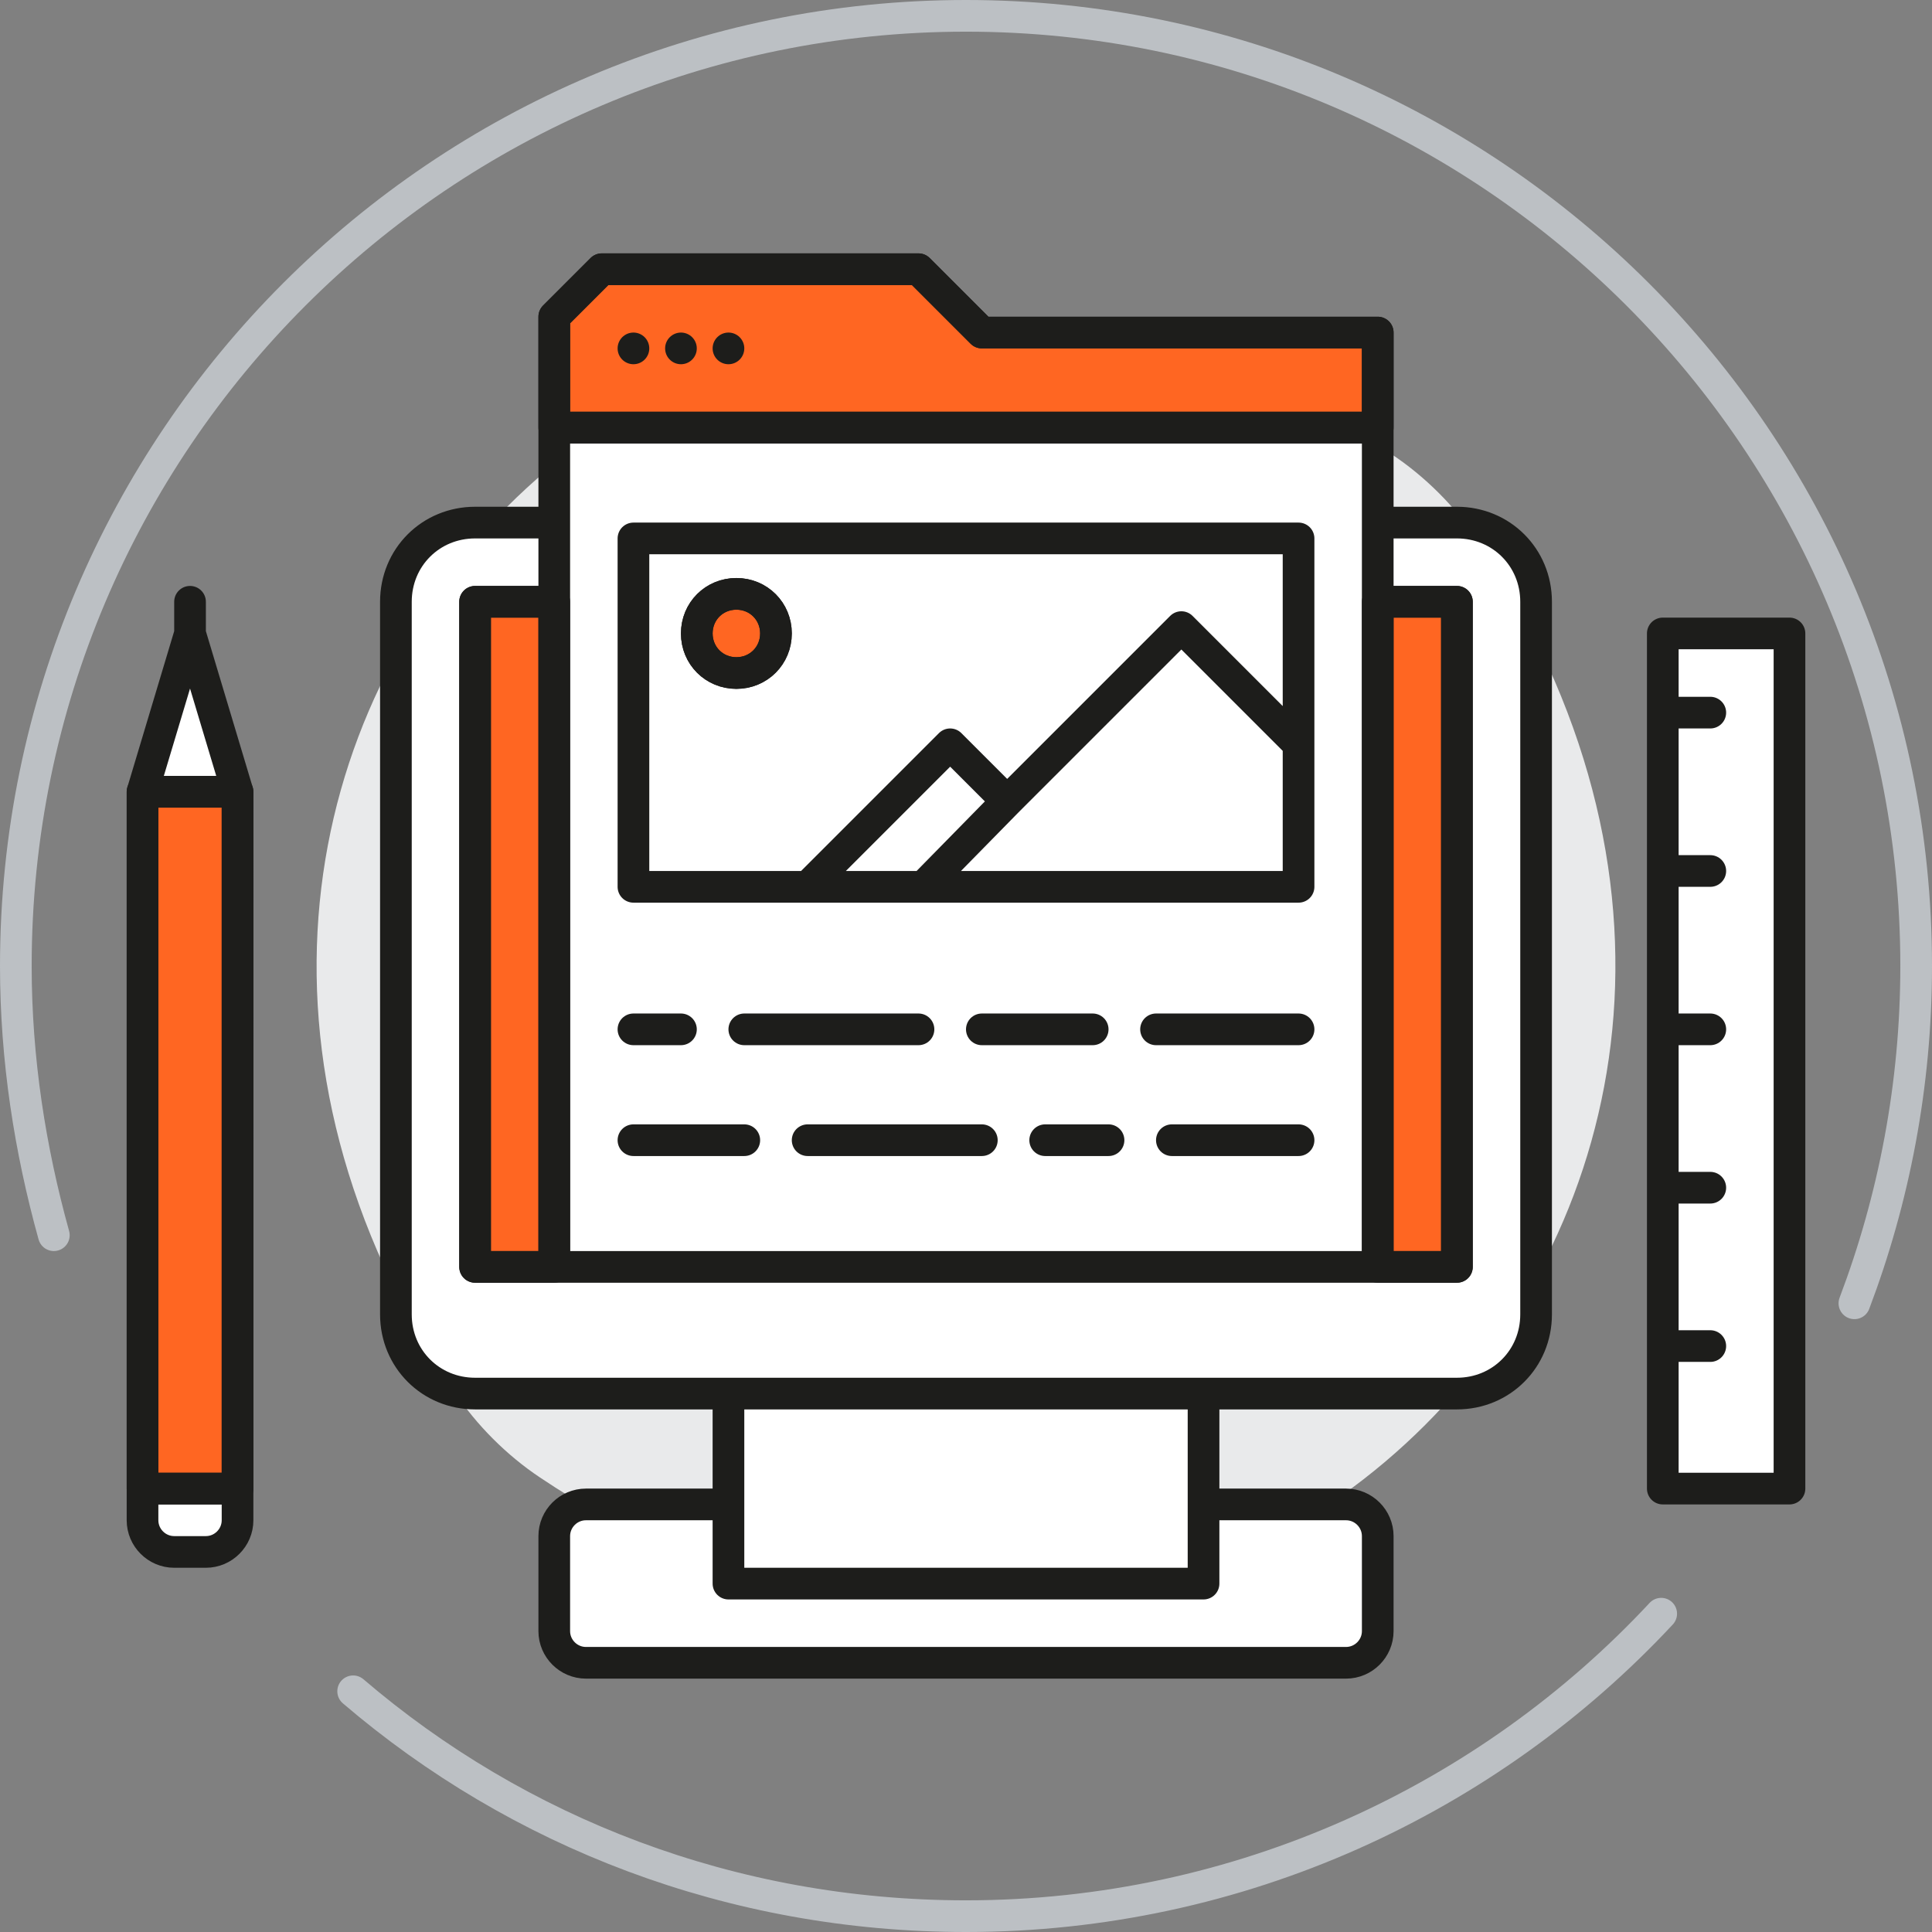
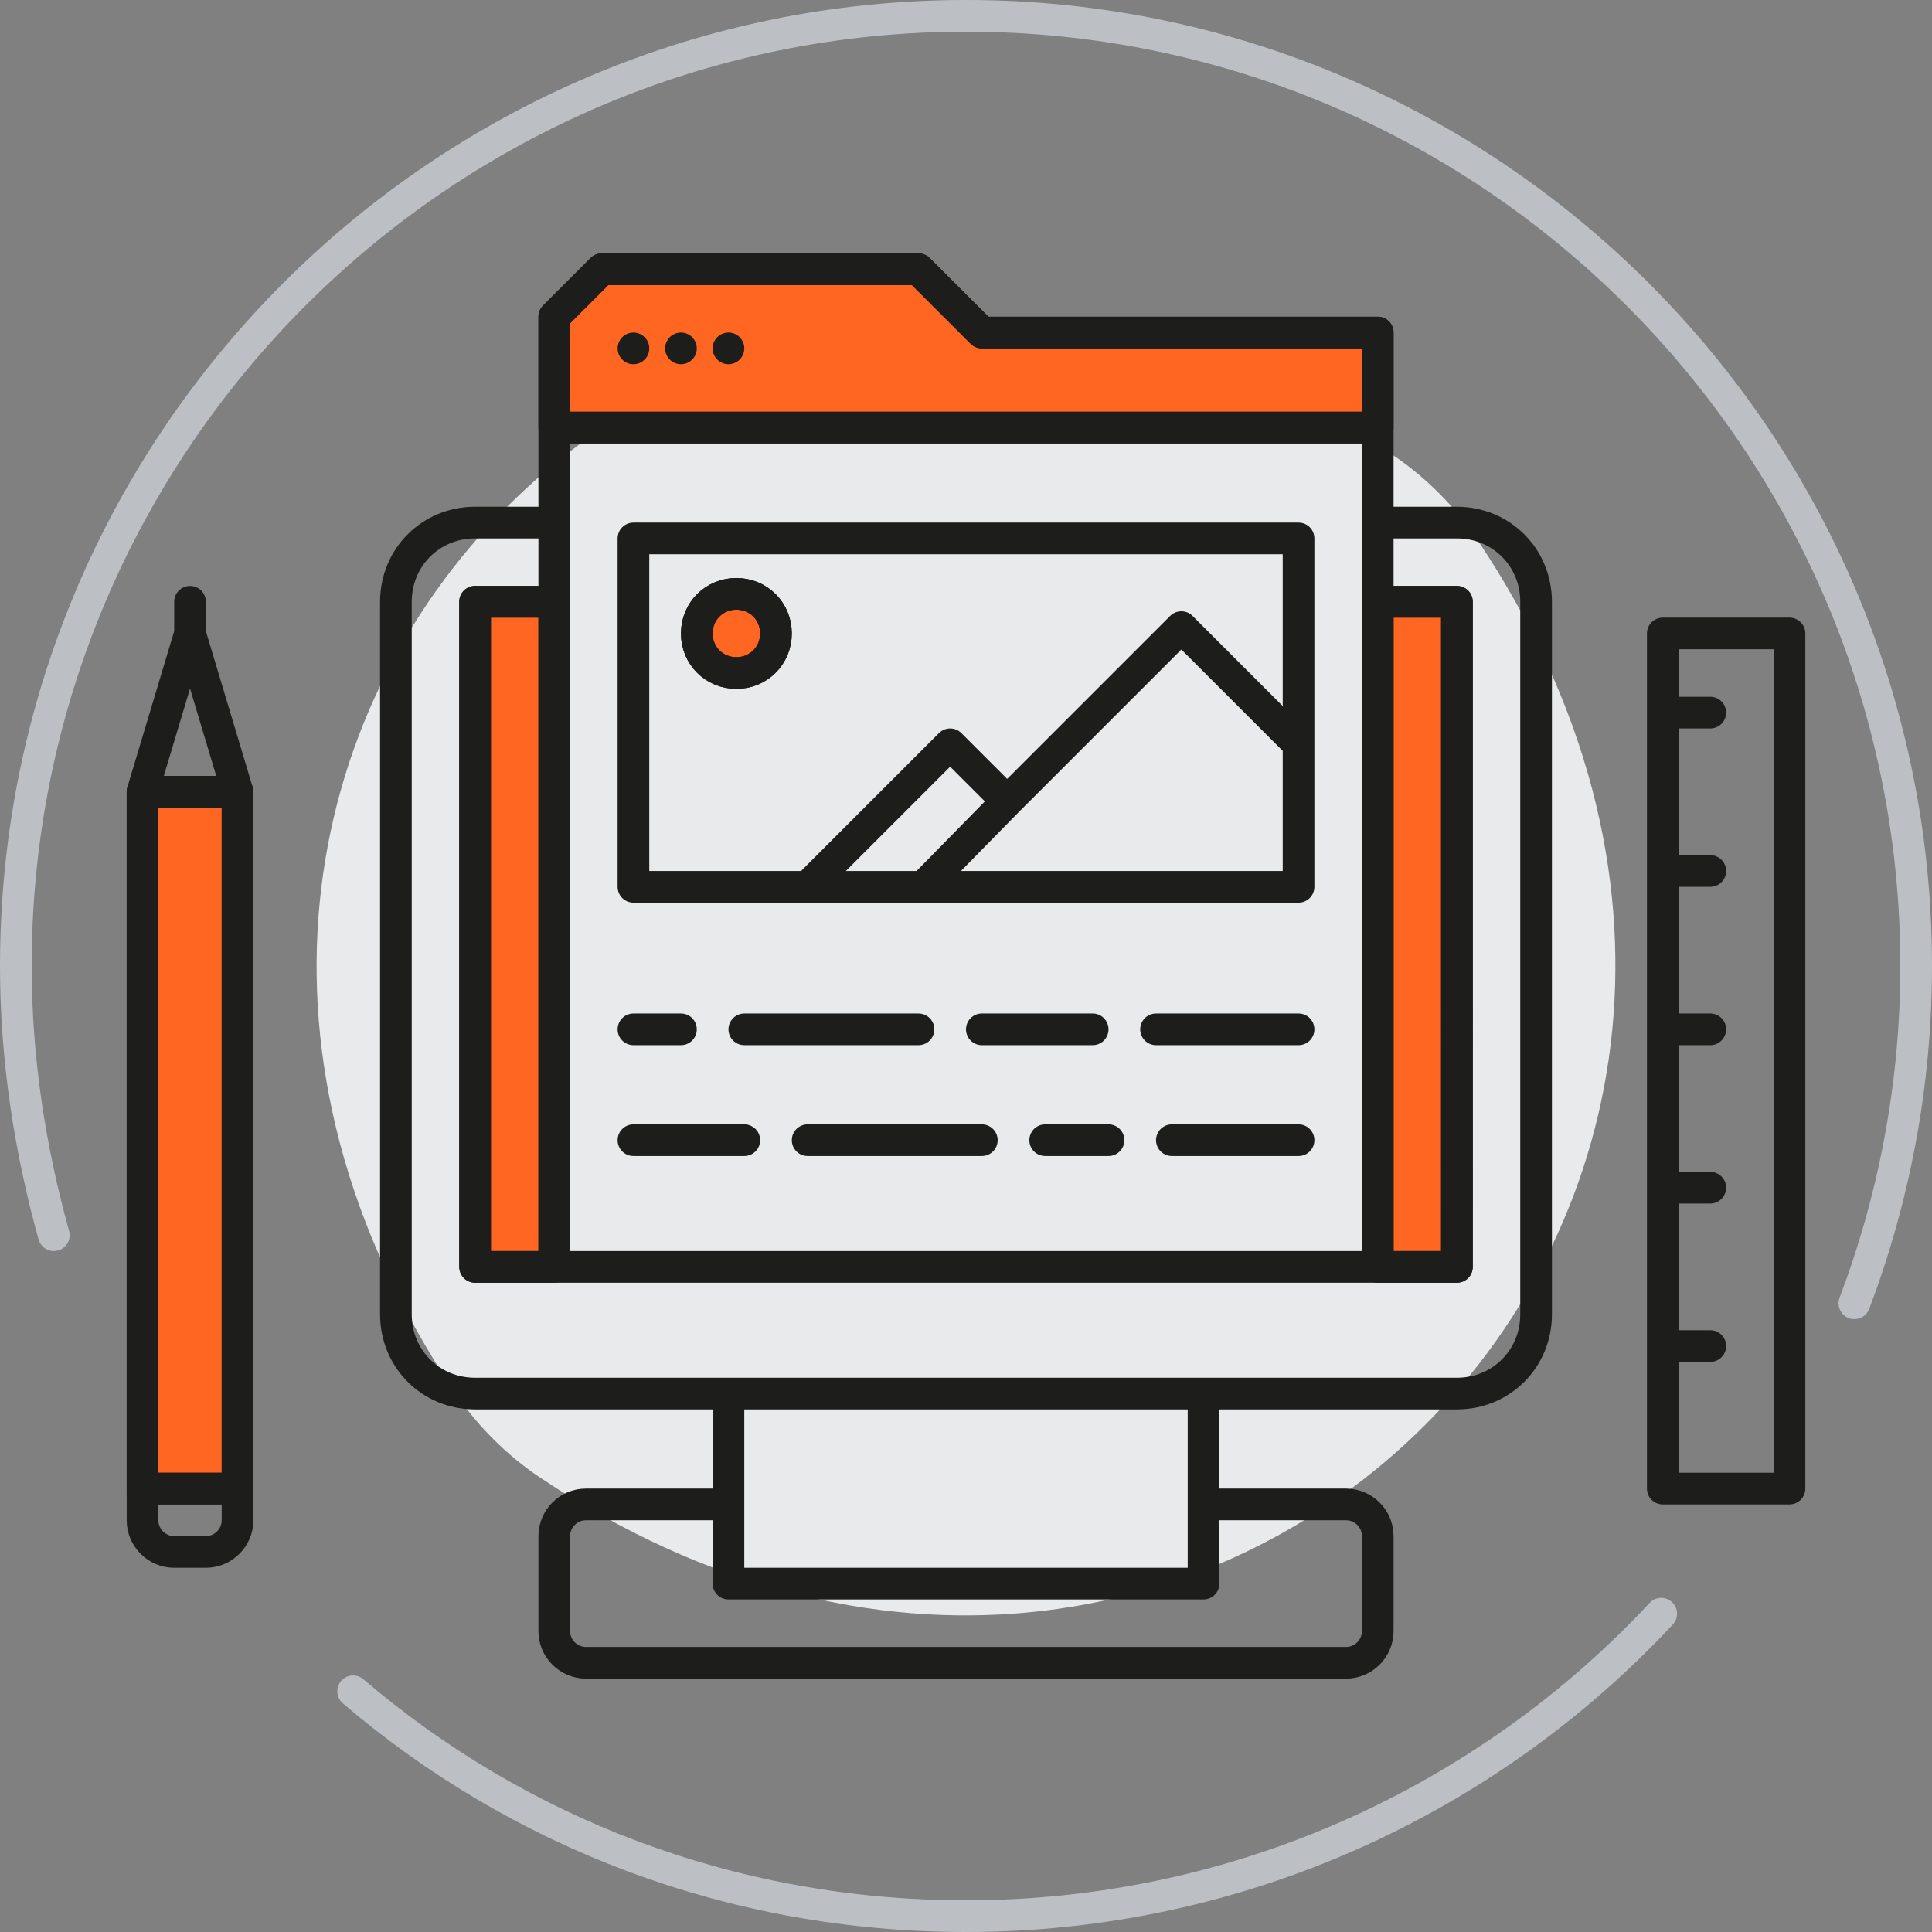
<svg xmlns="http://www.w3.org/2000/svg" version="1.1" id="_x30_" x="0px" y="0px" viewBox="0 0 122 122" xml:space="preserve">
  <rect x="0" y="0" width="122" height="122" fill="#808080" stroke="none" />
  <path id="Bg_1_" fill="#E9EAEB" d="M93.3,34.1c28.1,42-17.2,87.3-59.2,59.2c-2.1-1.4-4-3.3-5.4-5.4C0.6,45.9,45.9,0.6,87.9,28.7  C90,30.1,91.9,32,93.3,34.1z" />
-   <path id="Bg" fill="#FFFFFF" d="M15,49.5v46c0,1.1-0.9,2-2,2h-2c-0.5,0-1-0.2-1.4-0.6C9.2,96.5,9,96,9,95.5v-46l3-10L15,49.5z   M105,39.5v54h8v-54H105z M92,32.5h-5v-12H62l-4-4H38c-1.2,1.2-1.8,1.8-3,3v13h-5c-2.8,0-5,2.2-5,5v45c0,2.8,2.2,5,5,5h16v7h-9  c-1.1,0-2,0.9-2,2v6c0,1.1,0.9,2,2,2h48c1.1,0,2-0.9,2-2v-6c0-1.1-0.9-2-2-2h-9v-7h16c2.8,0,5-2.2,5-5v-45  C97,34.7,94.8,32.5,92,32.5z" />
  <path id="bg" fill="#FF6622" stroke="#1D1D1B" stroke-width="2" stroke-linecap="round" stroke-linejoin="round" stroke-miterlimit="10" d="  M87,21v6H35v-7c1.2-1.2,1.8-1.8,3-3h20l4,4H87z M87,38v42h5V38H87z M30,38v42h5V38H30z M46.5,37.5c-1.4,0-2.5,1.1-2.5,2.5  s1.1,2.5,2.5,2.5S49,41.4,49,40S47.9,37.5,46.5,37.5z M9,50v44h6V50H9z" />
  <path id="Circle_3_" fill="none" stroke="#BCC0C4" stroke-width="2" stroke-linecap="round" stroke-linejoin="round" stroke-miterlimit="10" d="  M3.4,78C1.9,72.6,1,66.9,1,61C1,27.9,27.9,1,61,1s60,26.9,60,60c0,7.5-1.4,14.7-3.9,21.3" />
  <path id="Circle_2_" fill="none" stroke="#BCC0C4" stroke-width="2" stroke-linecap="round" stroke-linejoin="round" stroke-miterlimit="10" d="  M104.9,101.9C94,113.6,78.3,121,61,121c-14.8,0-28.3-5.3-38.7-14.2" />
  <path id="Path_1_1_" fill="none" stroke="#1D1D1B" stroke-width="2" stroke-linecap="round" stroke-linejoin="round" stroke-miterlimit="10" d="  M76,95h9c1.1,0,2,0.9,2,2v6c0,1.1-0.9,2-2,2H37c-1.1,0-2-0.9-2-2v-6c0-1.1,0.9-2,2-2h9 M40,34v22h42V34H40z M73,65h9 M62,65h7   M47,65h11 M40,65h3 M74,72h8 M66,72h4 M62,72H51 M40,72h7 M46,88v7v5h30v-5v-7 M35,33h-5c-2.8,0-5,2.2-5,5v45c0,2.8,2.2,5,5,5h16  h30h16c2.8,0,5-2.2,5-5V38c0-2.8-2.2-5-5-5h-5 M35,38h-5v42h5h52h5V38h-5 M87,80V27H35v53 M105,94h8V40h-8V94z M87,27v-6H62l-4-4H38  c-1.2,1.2-1.8,1.8-3,3v7 M15,50H9v44h6V50z M15,94v2c0,1.1-0.9,2-2,2h-2c-1.1,0-2-0.9-2-2v-2 M9,50l3-10l3,10 M12,40v-2 M105,85h3   M105,75h3 M105,65h3 M105,55h3 M105,45h3 M51,56l9-9l3.6,3.6 M82,47l-7.4-7.4l-11,11L58.3,56 M46.5,37.5c-1.4,0-2.5,1.1-2.5,2.5  s1.1,2.5,2.5,2.5S49,41.4,49,40S47.9,37.5,46.5,37.5z M40,22L40,22 M43,22L43,22 M46,22L46,22" />
</svg>